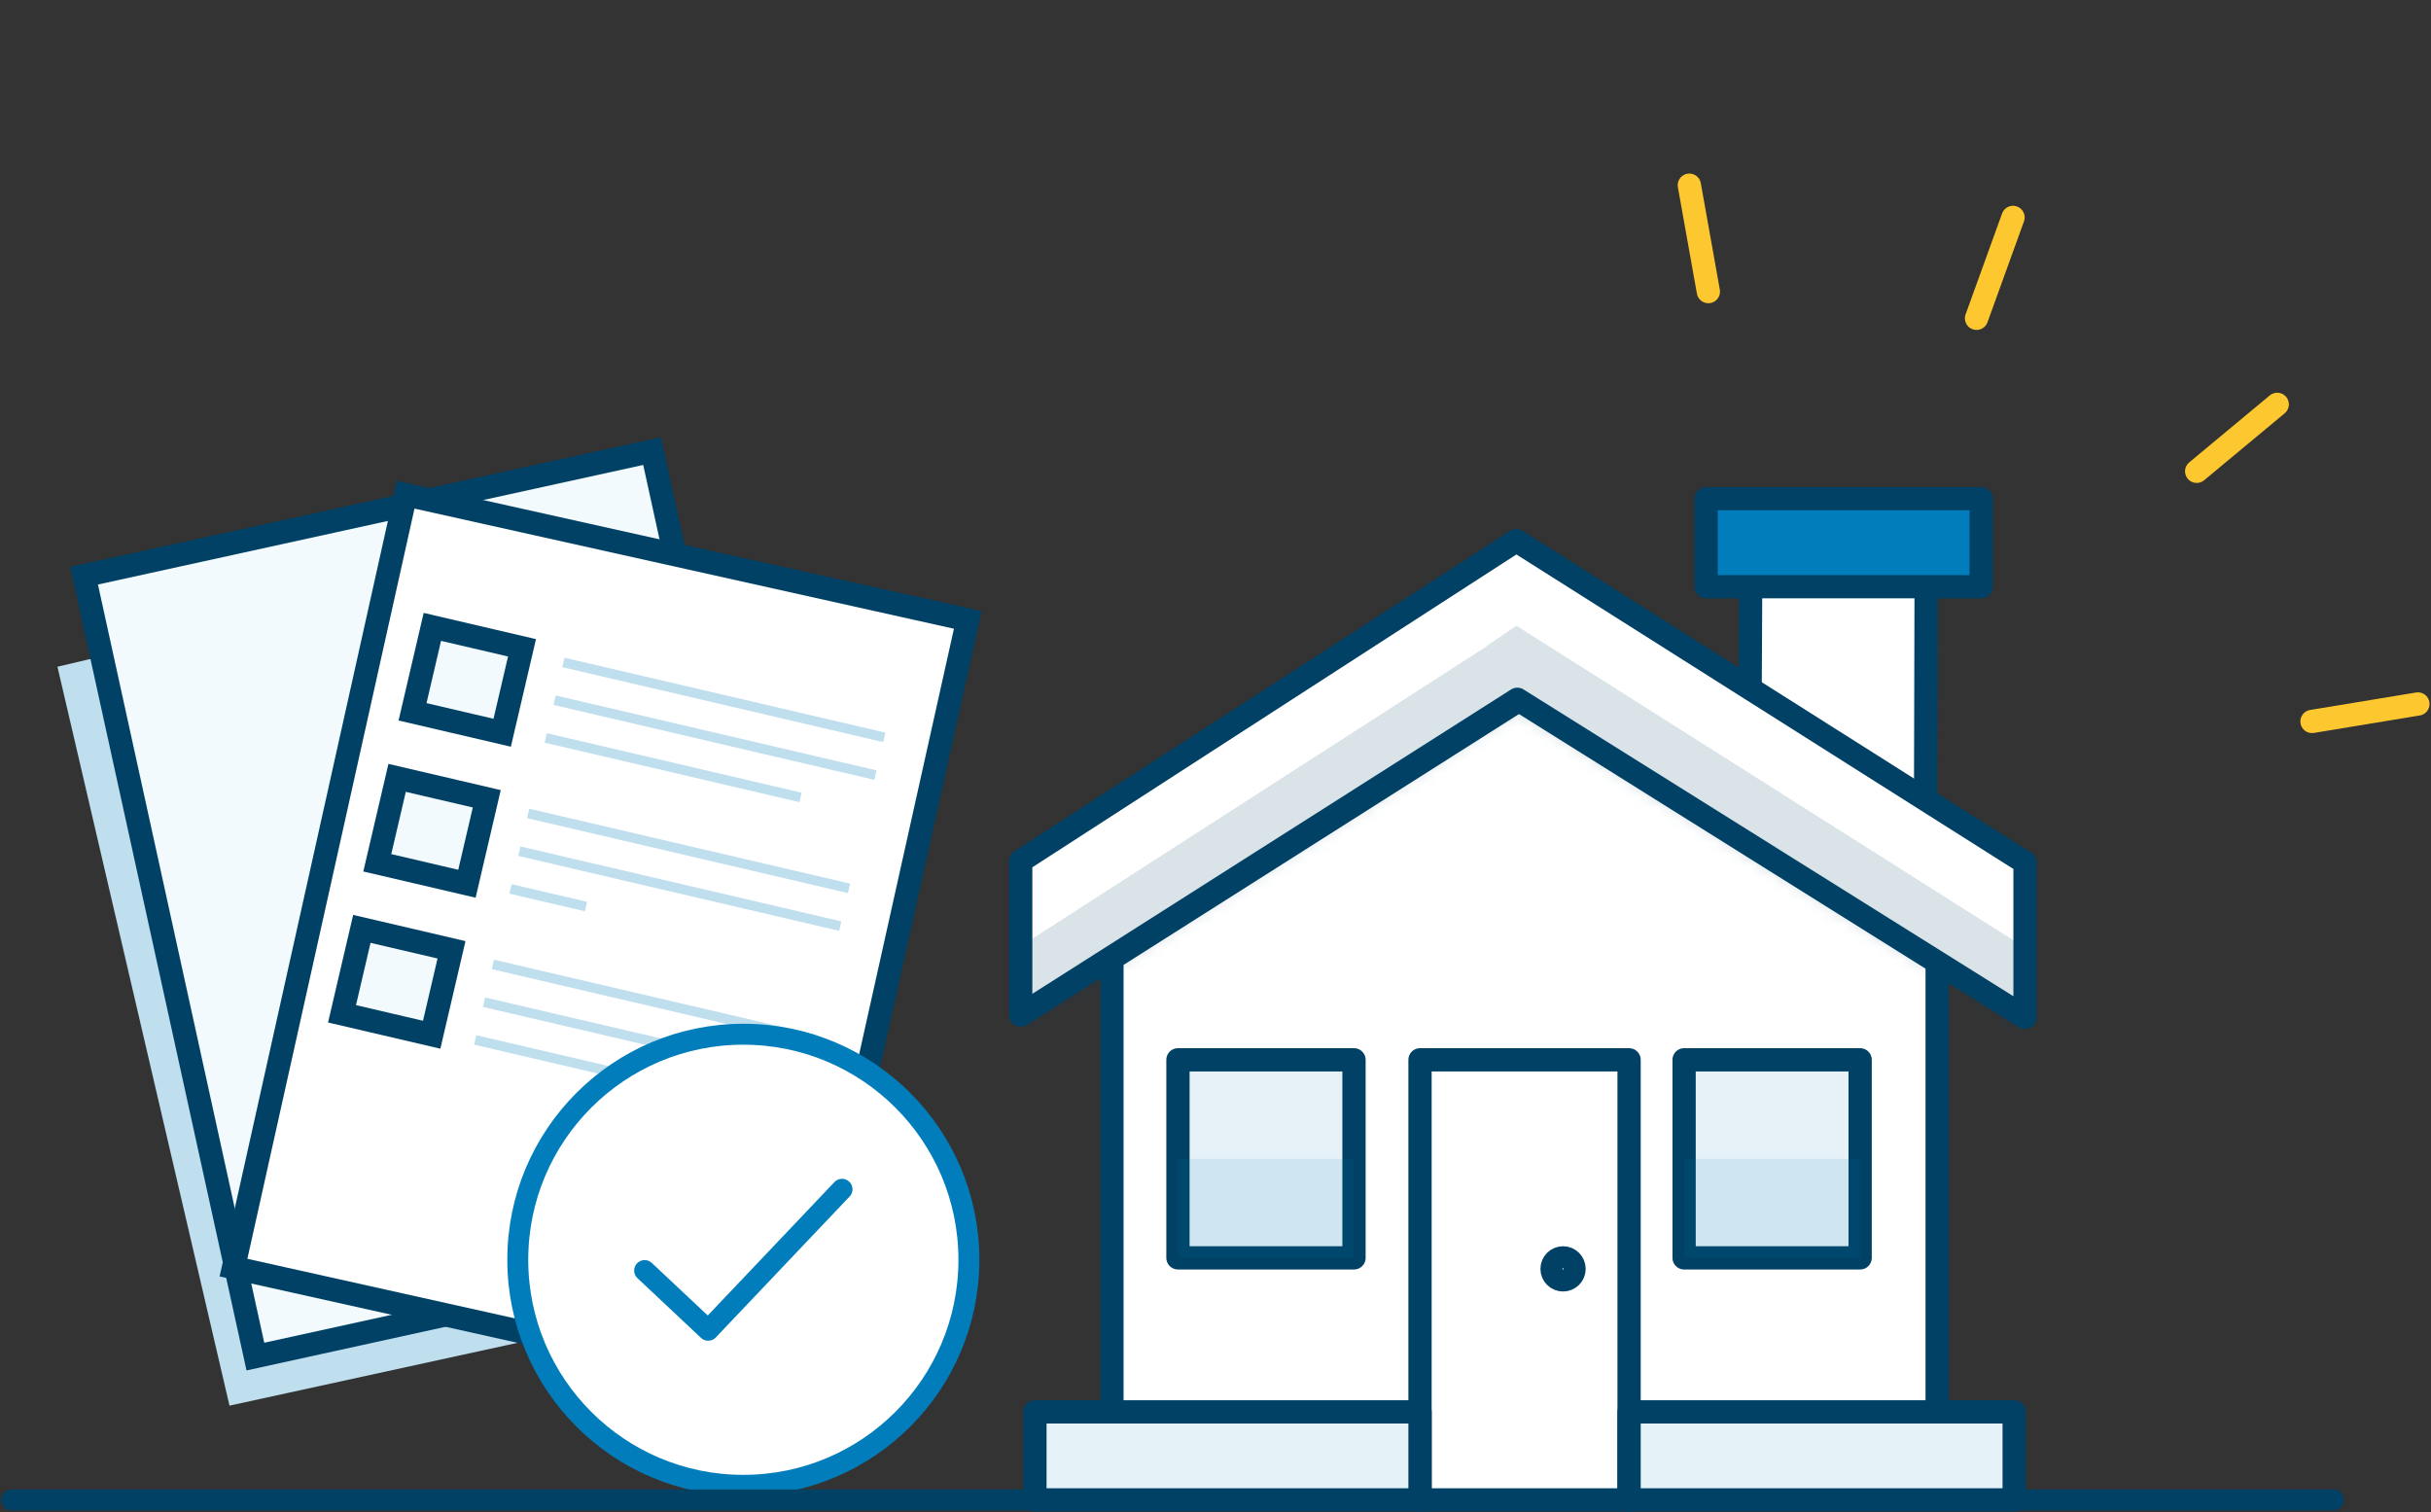
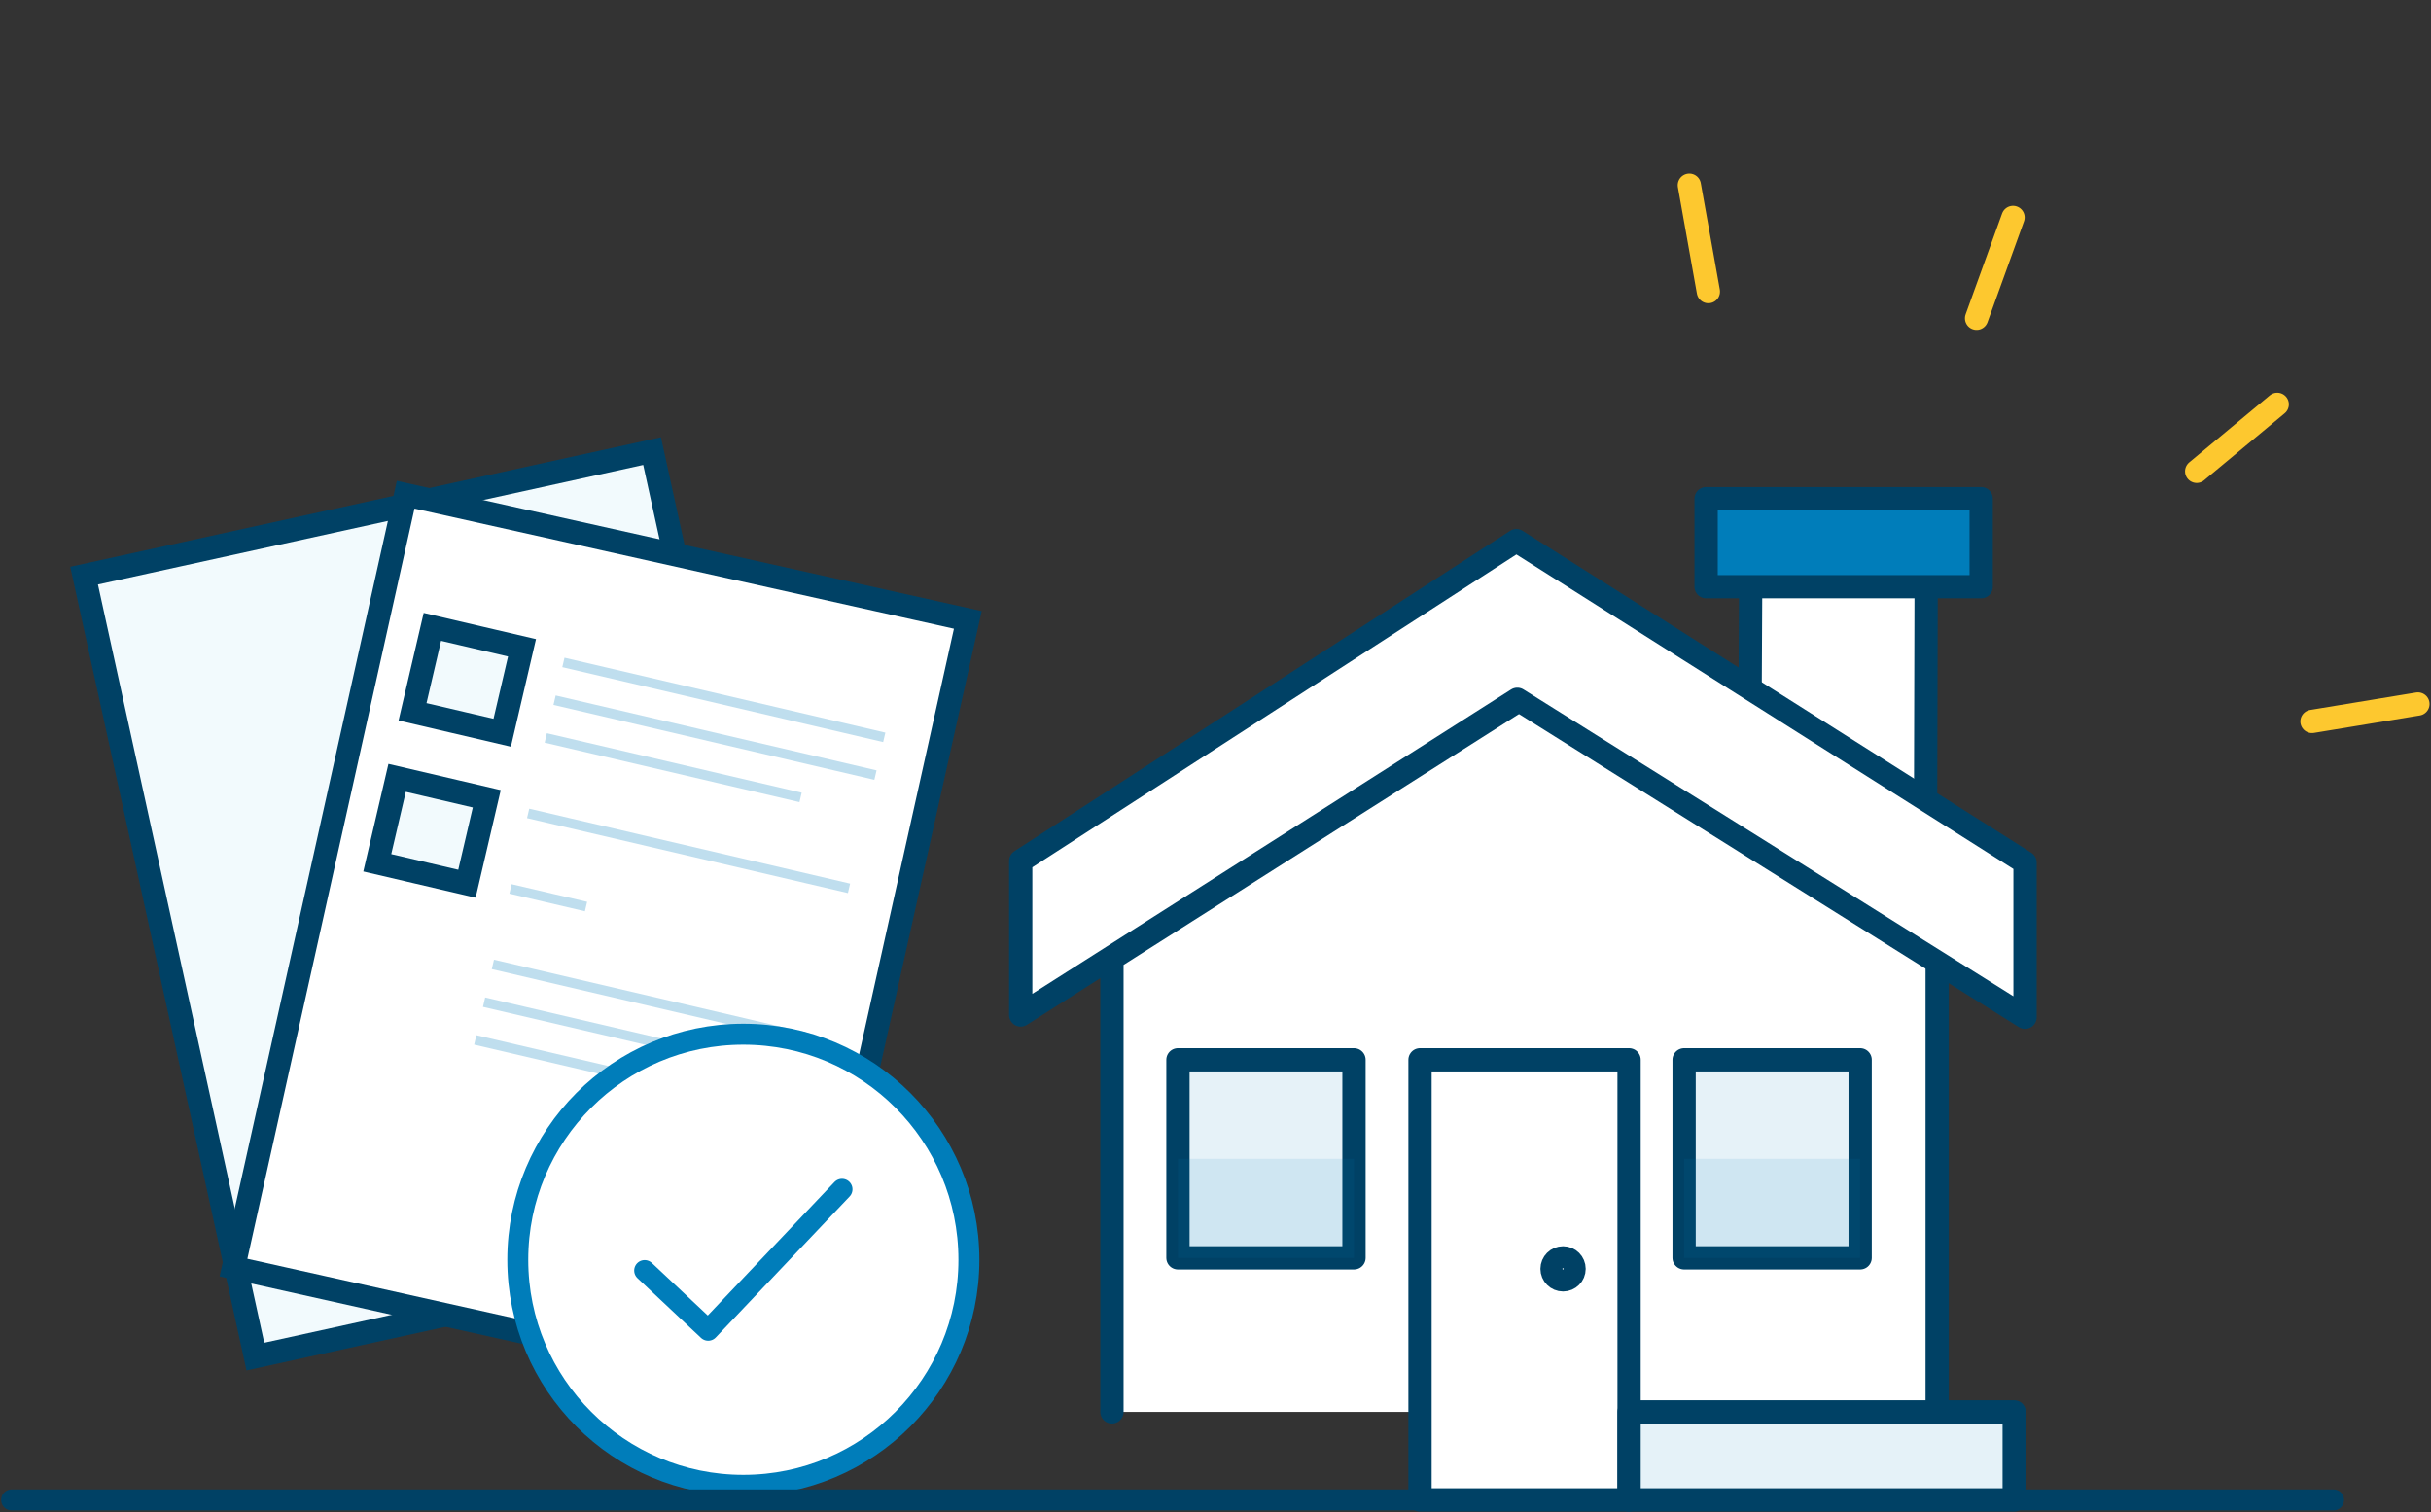
<svg xmlns="http://www.w3.org/2000/svg" width="209" height="130" viewBox="0 0 209 130" fill="none">
  <rect x="0" y="0" width="209" height="130" fill="#333333" stroke="none" />
  <path d="M95.597 121.391V82.41L131.07 59.904L166.544 82.157V121.391" fill="white" />
  <path d="M95.597 121.391V82.41L131.07 59.904L166.544 82.157V121.391" stroke="#004165" stroke-width="2" stroke-linecap="round" stroke-linejoin="round" />
  <rect opacity="0.1" x="144.787" y="91.12" width="15.135" height="17.027" fill="#007DBA" />
  <path d="M165.548 69.364L150.463 59.496L150.513 49.498H165.598L165.548 69.364Z" fill="white" stroke="#004165" stroke-width="2" stroke-linecap="round" stroke-linejoin="round" />
  <path d="M174.098 74.161L130.363 46.484L87.754 74.025V87.266L130.448 60.123L174.098 87.461V74.161Z" fill="white" stroke="#004165" stroke-width="2" stroke-linecap="round" stroke-linejoin="round" />
  <mask id="mask0_2_3779" style="mask-type:alpha" maskUnits="userSpaceOnUse" x="86" y="45" width="90" height="44">
    <path d="M174.098 74.161L130.363 46.484L87.754 74.025V87.266L130.448 60.123L174.098 87.461V74.161Z" fill="white" stroke="white" stroke-width="2" stroke-linecap="round" stroke-linejoin="round" />
  </mask>
  <g mask="url(#mask0_2_3779)">
    <g style="mix-blend-mode:multiply" opacity="0.15">
-       <path d="M174.098 94.778V81.478L130.372 53.801L127.791 55.555L127.851 55.547L87.754 81.351V94.584L130.448 67.441L174.098 94.778Z" fill="#004165" />
-     </g>
+       </g>
  </g>
  <rect opacity="0.1" x="101.272" y="91.12" width="15.135" height="17.027" fill="#007DBA" />
  <rect x="101.272" y="91.12" width="15.135" height="17.027" stroke="#004165" stroke-width="2" stroke-linejoin="round" />
  <rect x="144.787" y="91.12" width="15.135" height="17.027" stroke="#004165" stroke-width="2" stroke-linejoin="round" />
  <rect opacity="0.1" x="101.272" y="99.634" width="15.135" height="8.514" fill="#007DBA" />
  <rect opacity="0.1" x="144.787" y="99.634" width="15.135" height="8.514" fill="#007DBA" />
  <rect x="146.679" y="42.876" width="23.649" height="7.568" fill="#007DBA" stroke="#004165" stroke-width="2" stroke-linecap="round" stroke-linejoin="round" />
  <rect x="122.083" y="91.12" width="17.973" height="37.838" fill="white" stroke="#004165" stroke-width="2" stroke-linecap="round" stroke-linejoin="round" />
  <rect x="140.057" y="121.391" width="33.109" height="7.568" fill="#E5F2F8" stroke="#004165" stroke-width="2" stroke-linecap="round" stroke-linejoin="round" />
-   <rect x="88.975" y="121.391" width="33.109" height="7.568" fill="#E5F2F8" stroke="#004165" stroke-width="2" stroke-linecap="round" stroke-linejoin="round" />
  <circle cx="134.381" cy="109.094" r="0.946" stroke="#004165" stroke-width="2" stroke-linecap="round" stroke-linejoin="round" />
  <path d="M195.78 34.766L188.855 40.522" stroke="#FDC82F" stroke-width="2" stroke-linecap="round" stroke-linejoin="round" />
  <path d="M173.066 18.694L169.93 27.366" stroke="#FDC82F" stroke-width="2" stroke-linecap="round" stroke-linejoin="round" />
  <path d="M145.238 15.923L146.872 25.07" stroke="#FDC82F" stroke-width="2" stroke-linecap="round" stroke-linejoin="round" />
  <path d="M198.77 62.028L207.874 60.527" stroke="#FDC82F" stroke-width="2" stroke-linecap="round" stroke-linejoin="round" />
-   <path d="M4.939 57.323L51.897 46.283L65.556 110.856L19.73 120.854L4.939 57.323Z" fill="#BFDEEE" />
  <rect x="7.23" y="49.493" width="49.992" height="68.739" transform="rotate(-12.37 7.23 49.493)" fill="#F2FAFD" stroke="#004165" stroke-width="2" />
  <rect x="34.876" y="42.533" width="49.515" height="68.083" transform="rotate(12.557 34.876 42.533)" fill="white" stroke="#004165" stroke-width="2" />
  <rect x="37.172" y="53.897" width="7.915" height="7.499" transform="rotate(13.142 37.172 53.897)" fill="#F2FAFD" stroke="#004165" stroke-width="2" />
  <rect x="34.141" y="66.879" width="7.915" height="7.499" transform="rotate(13.142 34.141 66.879)" fill="#F2FAFD" stroke="#004165" stroke-width="2" />
-   <rect x="31.11" y="79.862" width="7.915" height="7.499" transform="rotate(13.142 31.11 79.862)" fill="#F2FAFD" stroke="#004165" stroke-width="2" />
  <rect x="48.531" y="56.549" width="28.329" height="0.833" transform="rotate(13.142 48.531 56.549)" fill="#BFDEEE" />
  <rect x="45.5" y="69.531" width="28.329" height="0.833" transform="rotate(13.142 45.5 69.531)" fill="#BFDEEE" />
  <rect x="42.469" y="82.513" width="28.329" height="0.833" transform="rotate(13.142 42.469 82.513)" fill="#BFDEEE" />
  <rect x="47.773" y="59.795" width="28.329" height="0.833" transform="rotate(13.142 47.773 59.795)" fill="#BFDEEE" />
-   <rect x="44.742" y="72.777" width="28.329" height="0.833" transform="rotate(13.142 44.742 72.777)" fill="#BFDEEE" />
  <rect x="41.711" y="85.759" width="28.329" height="0.833" transform="rotate(13.142 41.711 85.759)" fill="#BFDEEE" />
  <rect x="47.016" y="63.04" width="22.496" height="0.833" transform="rotate(13.142 47.016 63.04)" fill="#BFDEEE" />
  <rect x="43.985" y="76.022" width="6.666" height="0.833" transform="rotate(13.142 43.985 76.022)" fill="#BFDEEE" />
  <rect x="40.954" y="89.004" width="22.913" height="0.833" transform="rotate(13.142 40.954 89.004)" fill="#BFDEEE" />
  <circle cx="63.907" cy="108.312" r="19.392" fill="white" stroke="#007DBA" stroke-width="1.8" />
  <path d="M55.422 109.239L60.885 114.372L72.391 102.252" stroke="#007DBA" stroke-width="1.8" stroke-linecap="round" stroke-linejoin="round" />
  <path d="M1 128.959H200.622" stroke="#004165" stroke-width="1.8" stroke-linecap="round" />
</svg>